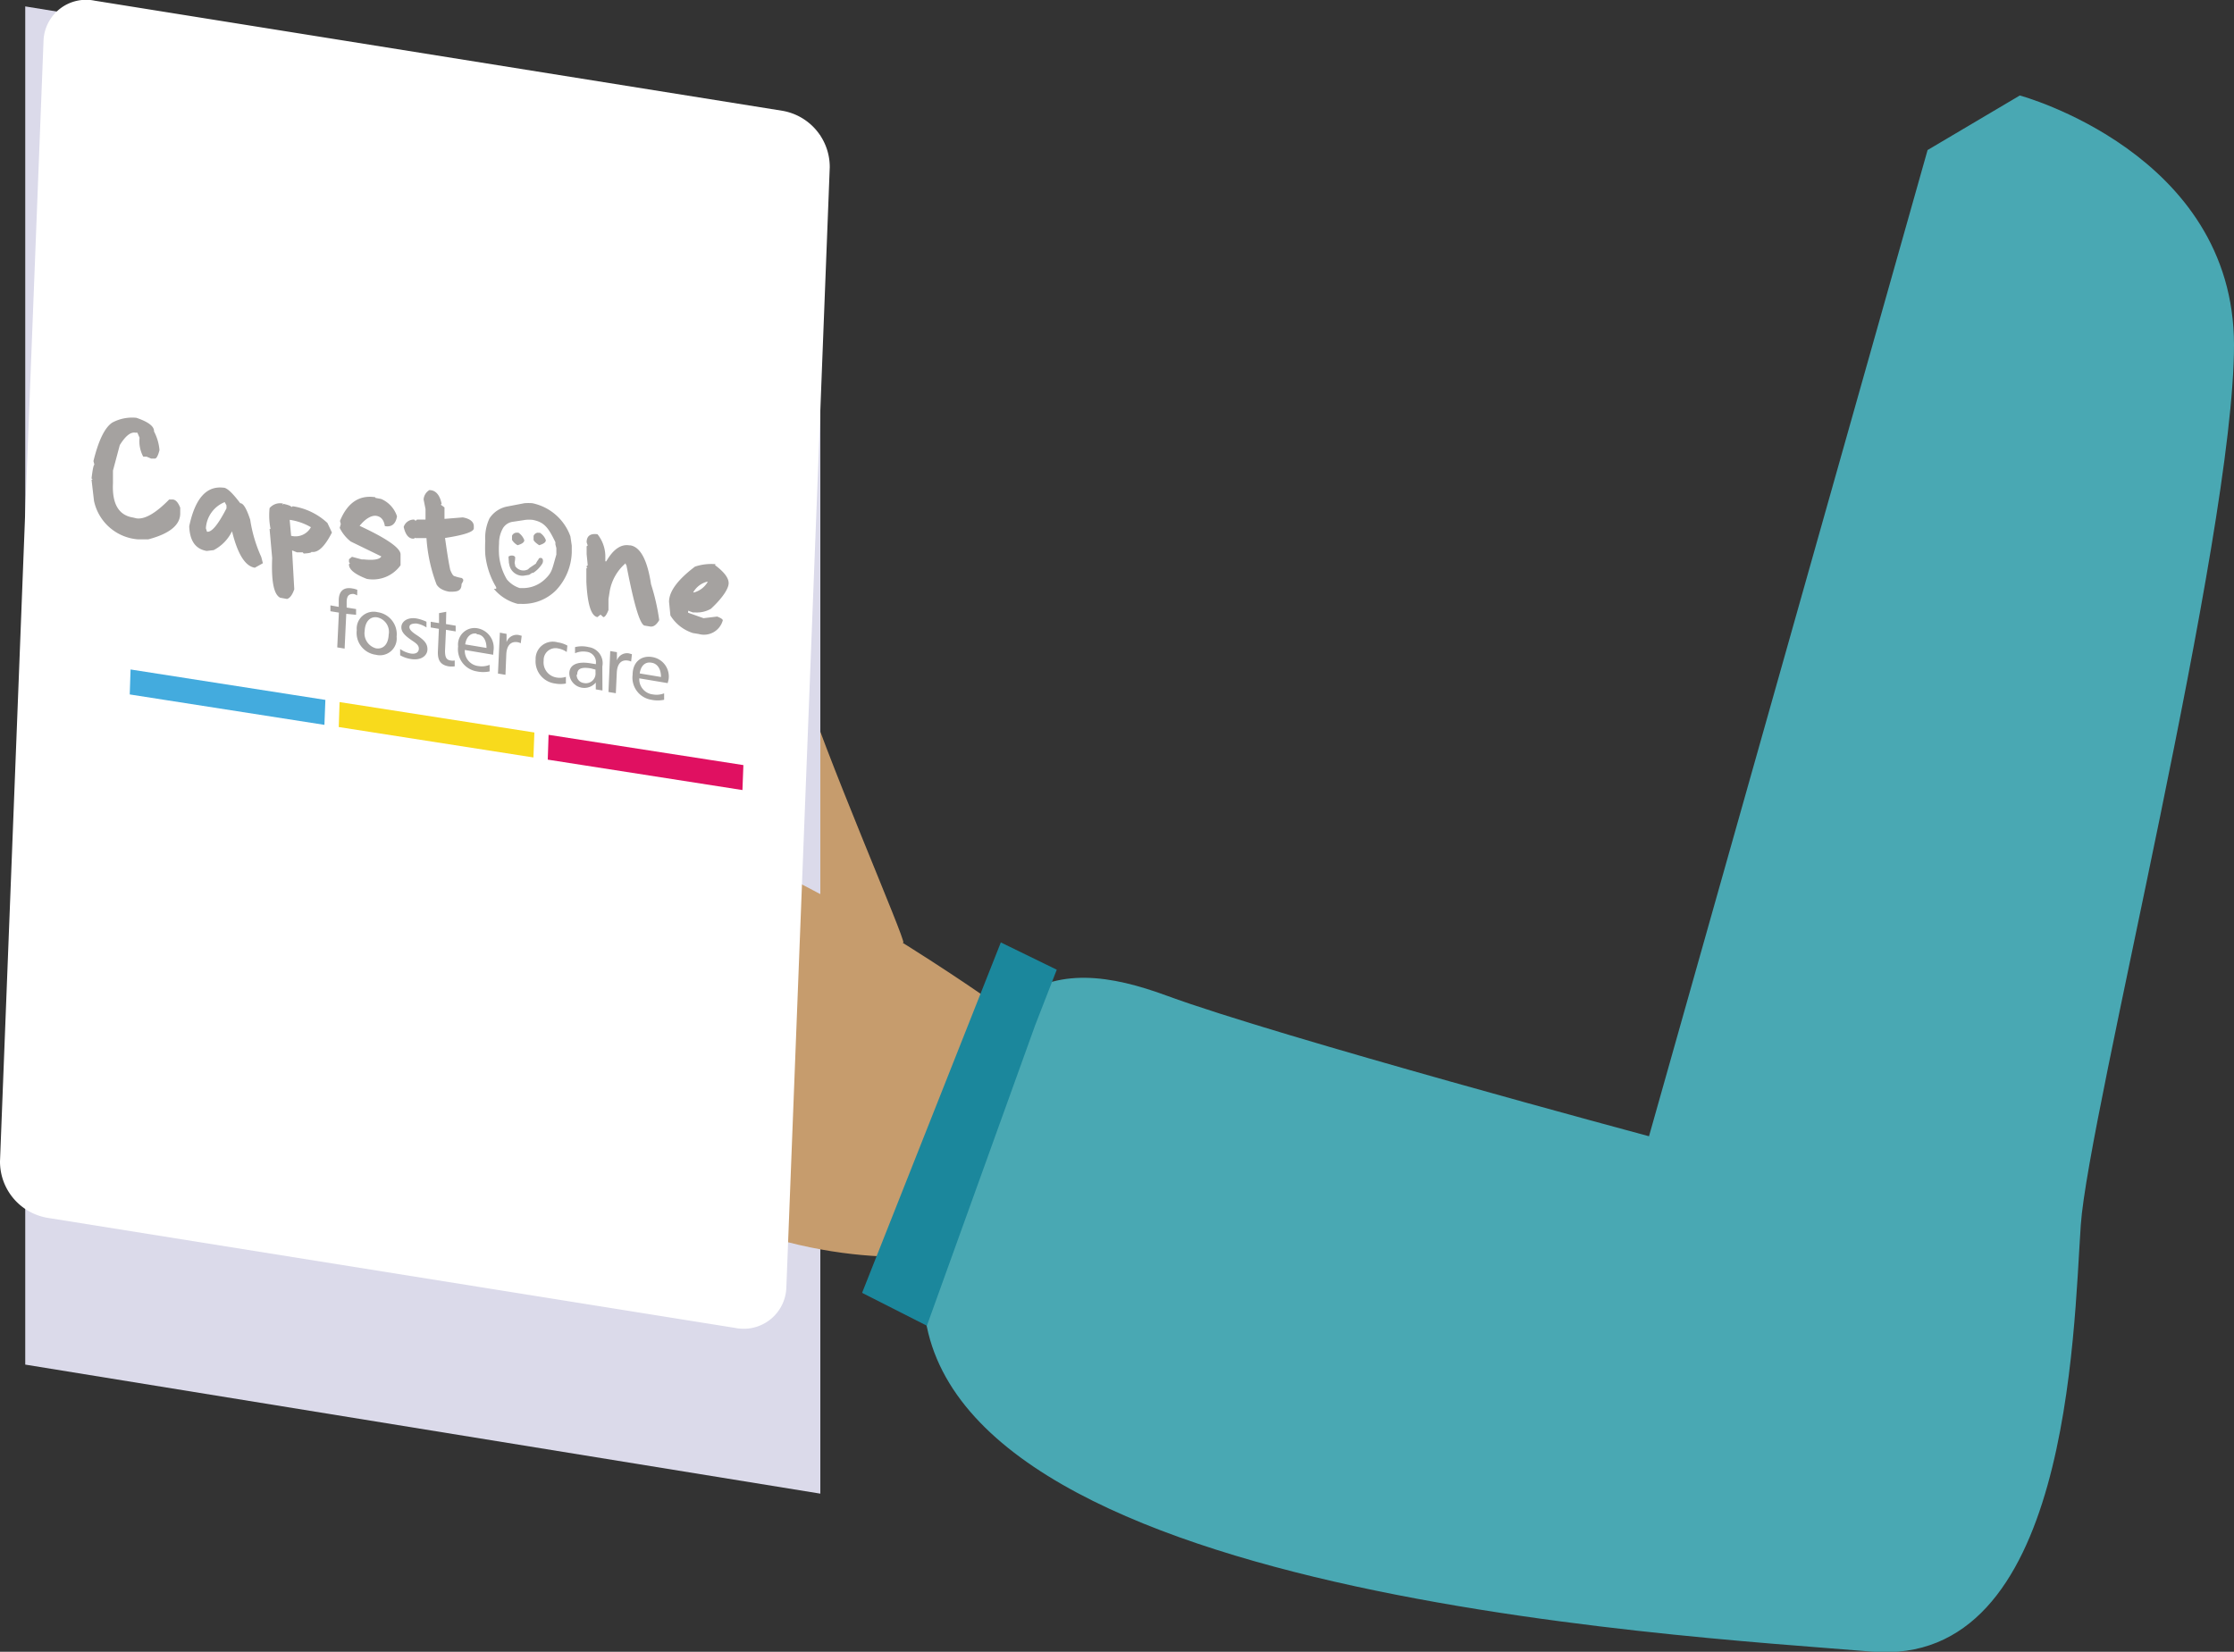
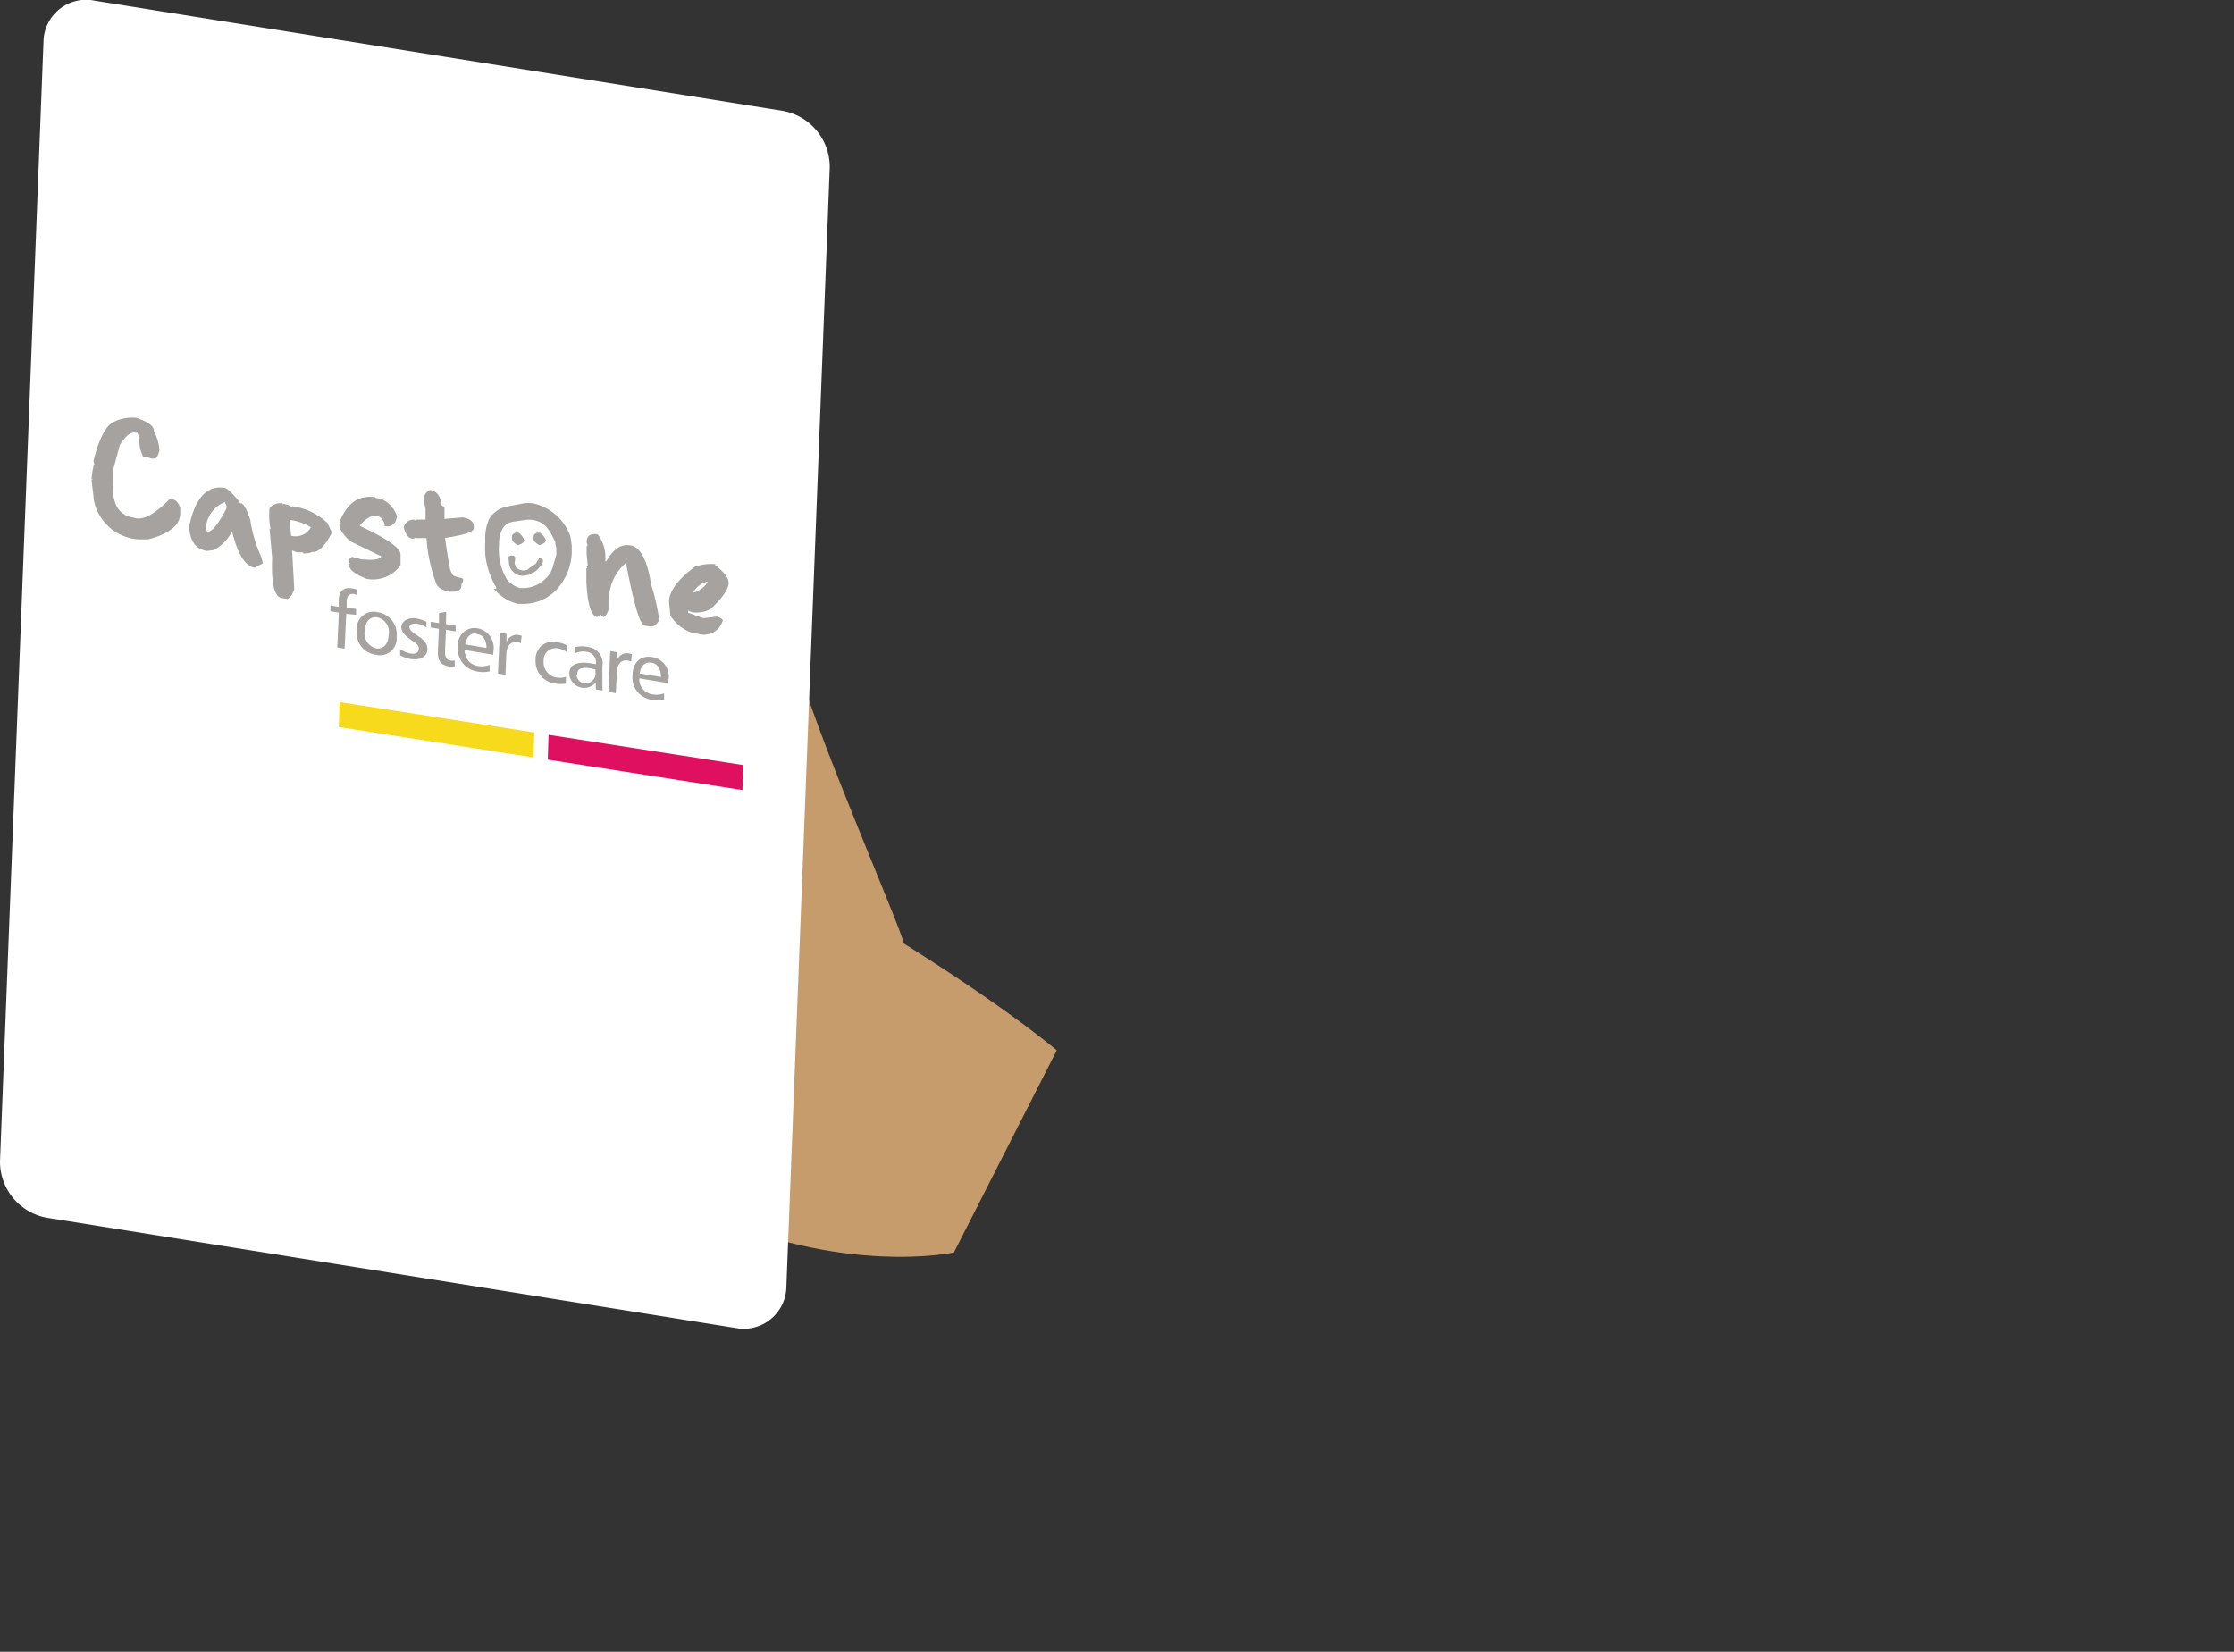
<svg xmlns="http://www.w3.org/2000/svg" viewBox="0 0 163.75 121.09">
  <rect x="0" y="0" width="163.75" height="121.09" fill="#333333" stroke="none" />
  <defs>
    <style>.cls-3{fill:#c69c6d}.cls-9{fill:#a5a2a0}</style>
  </defs>
  <g style="isolation:isolate">
    <g id="Layer_2" data-name="Layer 2">
      <g id="Layer_1-2" data-name="Layer 1">
-         <path transform="rotate(-81.27 92.033 84.25)" fill="#7f4a3a" d="M91.04 43.43h1.98v81.63h-1.98z" />
        <path class="cls-3" d="M66.21 69.11c.25-.07-6-14.43-7.4-19.3s-7.71 23.52 7.4 19.3z" />
-         <path fill="#dbdaea" d="M60.13 109.5l-58.28-9.46V.47l58.28 9.46v99.57z" />
        <path class="cls-3" d="M77.46 77s-4.3-3.71-14.27-9.71-23-10.39-27-8 9.49 4.31 16.13 8c0 0-20.84-6.8-22.65-4.13s19 6.89 21.44 8.7c0 0-22-6-23.55-2.71s17.82 6.34 17.82 6.34-13.46-1.38-16 1.51 13.31 2.41 17.23 4.53c0 0-11.47-2.43-12.68 1.65s6.64.61 17.21 5.52 18.78 3.12 18.78 3.12z" />
-         <path d="M141.29 11l6.76-4s15.7 4.23 15.7 18.3-10.68 56.48-11.23 64.5-.85 32.49-15.34 31.28-71.27-4.23-69.46-27.48S77.39 70 85.54 73s35.33 10.3 35.33 10.3z" fill="#49a8b3" />
-         <path fill="#1b879c" d="M75.88 75.15l-7.94 22.04-4.75-2.41 10.17-25.69 4.1 2-1.58 4.06z" />
        <g style="mix-blend-mode:multiply">
          <path d="M60.82 12.26a4.18 4.18 0 00-3.48-4.14L6.94.05A3.12 3.12 0 003.19 3L0 85.14a4.18 4.18 0 003.48 4.14l50.4 8.07a3.13 3.13 0 003.76-3z" fill="#fff" />
          <path class="cls-9" d="M26.18 43.65a.84.84 0 00-.28-.11c-.32 0-.47.13-.49.56v.44l.69.11v.42l-.72-.07-.12 2.55-.54-.09.12-2.55-.62-.1v-.43l.61.11v-.47c0-.68.36-1 1-.88a1.61 1.61 0 01.36.1zm.55 2.6a1.14 1.14 0 00.83 1.28c.53.08.9-.29.93-1a1.09 1.09 0 00-.83-1.27c-.51-.09-.9.29-.93 1m2.34.4A1.23 1.23 0 0127.54 48a1.62 1.62 0 01-1.39-1.8 1.24 1.24 0 011.53-1.32 1.63 1.63 0 011.39 1.81m2.19-.69a1.88 1.88 0 00-.74-.29c-.31 0-.5.06-.51.25s.19.38.55.61c.51.34.79.61.77 1.06s-.48.81-1.23.68a2.29 2.29 0 01-.77-.27v-.46a2 2 0 00.77.33c.37.06.59-.08.6-.34s-.18-.4-.51-.62c-.51-.35-.79-.62-.77-1s.44-.72 1.11-.61a3 3 0 01.73.24zm1.43-.25l.71.12v.42l-.71-.12-.07 1.54c0 .44.08.66.4.71a.82.82 0 00.31 0v.43a1.7 1.7 0 01-.45 0c-.61-.11-.82-.46-.78-1.16l.07-1.59-.6-.1v-.42l.61.1v-.73l.53-.1zm2.25.7c-.42-.07-.76.22-.84.79l1.56.26c0-.6-.28-1-.72-1m1.21 1.5l-2.08-.35a1.12 1.12 0 001 1.18 1.54 1.54 0 00.82-.09v.48a2.27 2.27 0 01-.94 0 1.64 1.64 0 01-1.37-1.83A1.21 1.21 0 0135 46.06a1.45 1.45 0 011.17 1.67zm2.02-.84a.7.7 0 00-.23-.08c-.49-.08-.8.23-.83.9l-.06 1.49-.55-.09.14-3 .49.09v.61a.79.79 0 01.88-.53l.23.06zm3.37.64a1.55 1.55 0 00-.62-.26.87.87 0 00-1.07.89 1.12 1.12 0 00.95 1.24 1.42 1.42 0 00.68-.05v.49a2.1 2.1 0 01-.79 0 1.64 1.64 0 01-1.43-1.76 1.26 1.26 0 011.61-1.26 2 2 0 01.72.24zm.73 1.67a.59.59 0 00.51.6.71.71 0 00.87-.76v-.22l-.34-.09c-.66-.11-1 0-1 .44m1.85 1.18l-.49-.08v-.5a1.1 1.1 0 01-1.94-.66c0-.64.57-.92 1.57-.75l.38.06v-.06a.77.77 0 00-.7-.85 1.47 1.47 0 00-.83.11v-.45a2.09 2.09 0 011 0 1.19 1.19 0 011 1.42zm2.1-2.12a.7.7 0 00-.22-.07c-.5-.09-.8.23-.83.89l-.07 1.5-.54-.09.13-3 .49.08v.61a.78.78 0 01.88-.52l.22.06zm1.47.08c-.42-.07-.76.21-.84.79l1.56.26c0-.61-.28-1-.72-1.05m1.21 1.5l-2.08-.35a1.12 1.12 0 001 1.18 1.53 1.53 0 00.82-.08v.47a2.26 2.26 0 01-.94 0 1.64 1.64 0 01-1.37-1.83c0-.93.63-1.44 1.44-1.3A1.44 1.44 0 0149 49.85zM10 30.63c.88.3 1.31.63 1.29 1a3.56 3.56 0 01.4 1.37c-.11.43-.23.64-.36.62h-.25l-.33-.14h-.25a2.39 2.39 0 01-.27-1.39l-.16-.37h-.16c-.34-.06-.72.25-1.13.91l-.5 1.87v.92q-.11 2.27 1.47 2.52L10 38c.6.09 1.4-.36 2.4-1.38h.25c.23 0 .42.24.56.6v.42c0 .87-.82 1.5-2.34 1.9h-.76a3.57 3.57 0 01-3.22-2.82l-.18-1.55h.08l-.08-.1c.08-.66.15-1 .21-1l-.07-.27q.56-2.28 1.38-2.82a3.07 3.07 0 011.77-.35m5.1 8.12l.07.23c.34.06.81-.51 1.43-1.71v-.22l-.13-.24a2.21 2.21 0 00-1.38 1.94m1.28-3c.28 0 .7.43 1.24 1.14.24 0 .48.45.73 1.21a10.32 10.32 0 00.81 2.73l.12.46-.59.33c-.71-.11-1.26-1-1.67-2.66H17a3.05 3.05 0 01-1.34 1.37l-.51.06c-.82-.14-1.24-.74-1.28-1.81.44-2.09 1.3-3 2.56-2.82m4.81 2.35v.07l.1 1.1a1.29 1.29 0 001.45-.63 4.32 4.32 0 00-1.55-.54m-.52-1.17V37l.07-.06q.57.13.57.24l.07-.06h.07a4.76 4.76 0 012.5 1.22l.33.7c-.51 1-1 1.5-1.5 1.42q0 .09-.57.12l-.07-.09h-.43l-.35-.14.16 2.85c-.14.41-.32.65-.53.71l-.5-.09c-.47-.23-.66-1.2-.59-2.91l-.19-2.13h.07a5.19 5.19 0 01-.07-1.53 1 1 0 011-.33m6.76-.42l.42.08a2.08 2.08 0 011.16 1.27c-.09.56-.39.81-.89.72-.07-.44-.27-.69-.61-.75s-.8.18-1.24.73c2 .93 3 1.63 3 2.09v.8a2.49 2.49 0 01-2.47 1c-.89-.34-1.33-.7-1.31-1.08l.07-.06-.07-.09V41l.22-.18.71.19h.14c.75.08 1.19 0 1.3-.22l-2.24-1.09a2.89 2.89 0 01-.81-1l.08-.28-.06-.23q.82-2 2.58-1.74m16.3 2.72a2.63 2.63 0 01.57 1.55v.43h.07c.51-.88 1.07-1.27 1.69-1.17h.07c.74.12 1.25 1.07 1.52 2.85a15.46 15.46 0 01.6 2.63c-.2.35-.42.51-.67.47l-.42-.07c-.34-.13-.77-1.59-1.31-4.41l-.06-.09v-.07a3.51 3.51 0 00-1.16 2l-.1.63v.8c-.14.36-.27.53-.38.52l-.2-.18-.23.18c-.46-.08-.73-.94-.81-2.59v-1h.08l-.06-.08v-.07l.08-.06-.08-.82v-.57l.08-.06-.08-.23c0-.48.29-.67.81-.59m6.99 4.26h.08a1.67 1.67 0 001-.78h-.07a1.64 1.64 0 00-1 .78m1.6-2c.64.48 1 .92 1 1.32s-.45 1.09-1.3 1.88a2.05 2.05 0 01-1.11.27h-.21l-.35-.13v.15l1.13.4 1-.12c.28.11.41.2.41.28a1.43 1.43 0 01-1.76 1l-.43-.07a3 3 0 01-1.65-1.29l-.1-1c0-.78.66-1.64 1.9-2.58a3.73 3.73 0 011.51-.18m-14.91-3.1a1 1 0 00-.66.44 2.21 2.21 0 00-.3 1.15 6.3 6.3 0 000 .85 4.24 4.24 0 00.57 1.77 2 2 0 00.94.64h.09a2.35 2.35 0 001.82-.7c.48-.47.47-.7.78-1.75v-.48l-.07-.27v-.16c-.51-1.06-.81-1.48-1.68-1.64a2.74 2.74 0 00-.5 0zm-1.17 4.91v-.12a5.79 5.79 0 01-.8-2.4 9.18 9.18 0 010-1 3.37 3.37 0 01.31-1.65 2 2 0 011.31-.87l1.25-.24a3.68 3.68 0 01.58 0 3.78 3.78 0 012.79 2.43l.1.68v.51a4.25 4.25 0 01-1.15 2.76 3.41 3.41 0 01-2.57 1h-.24a3.34 3.34 0 01-1.75-1.1" />
          <path class="cls-9" d="M37.84 39.05H38a1.14 1.14 0 01.43.55c0 .15-.15.27-.49.37a1.08 1.08 0 01-.41-.39v-.3a.37.37 0 01.36-.23m1.55.01h.14a1.08 1.08 0 01.43.54c0 .15-.15.27-.49.37-.24-.16-.38-.29-.41-.39v-.29a.37.37 0 01.36-.24m.01 1.95a1.36 1.36 0 00-.2.32l-.46.31-.12.11a.72.72 0 01-.94-.25v-.08c-.08-.17 0-.24 0-.5v-.07a.24.24 0 00-.21-.11h-.11c-.23.08-.16 0-.14.52l.05.23a1 1 0 001 .73l.44-.07L39 42h.08a2.15 2.15 0 00.65-.65c.14-.2.08-.57-.24-.41m-9.05-1.49h.82a11.69 11.69 0 00.74 3.4 1 1 0 00.31.31 1.71 1.71 0 00.65.22c.47 0 .87 0 .87-.55.05-.14.26-.32 0-.46a2.44 2.44 0 01-.5-.13c-.12 0-.24-.24-.33-.47-.18-.86-.3-1.8-.38-2.33 1.43-.22 2.13-.46 2.11-.72v-.14c0-.34-.3-.56-.81-.65l-1.34.11v-.84l-.27-.2.06-.07c-.14-.66-.44-1-.9-1a.87.87 0 00-.42.69l.14.7v.77h-.63l-.06.07h-.07l-.07-.07a.78.78 0 00-.77.54c.13.57.36.85.69.86h.07l.06-.07" />
-           <path fill="#43abde" d="M23.85 51.31L9.57 49.08l-.06 1.83 14.27 2.23.07-1.83z" />
          <path fill="#f8da1c" d="M39.17 53.7l-14.28-2.23-.06 1.83 14.27 2.23.07-1.83z" />
          <path fill="#e01061" d="M54.49 56.09l-14.28-2.22-.06 1.82 14.27 2.23.07-1.83z" />
        </g>
      </g>
    </g>
  </g>
</svg>